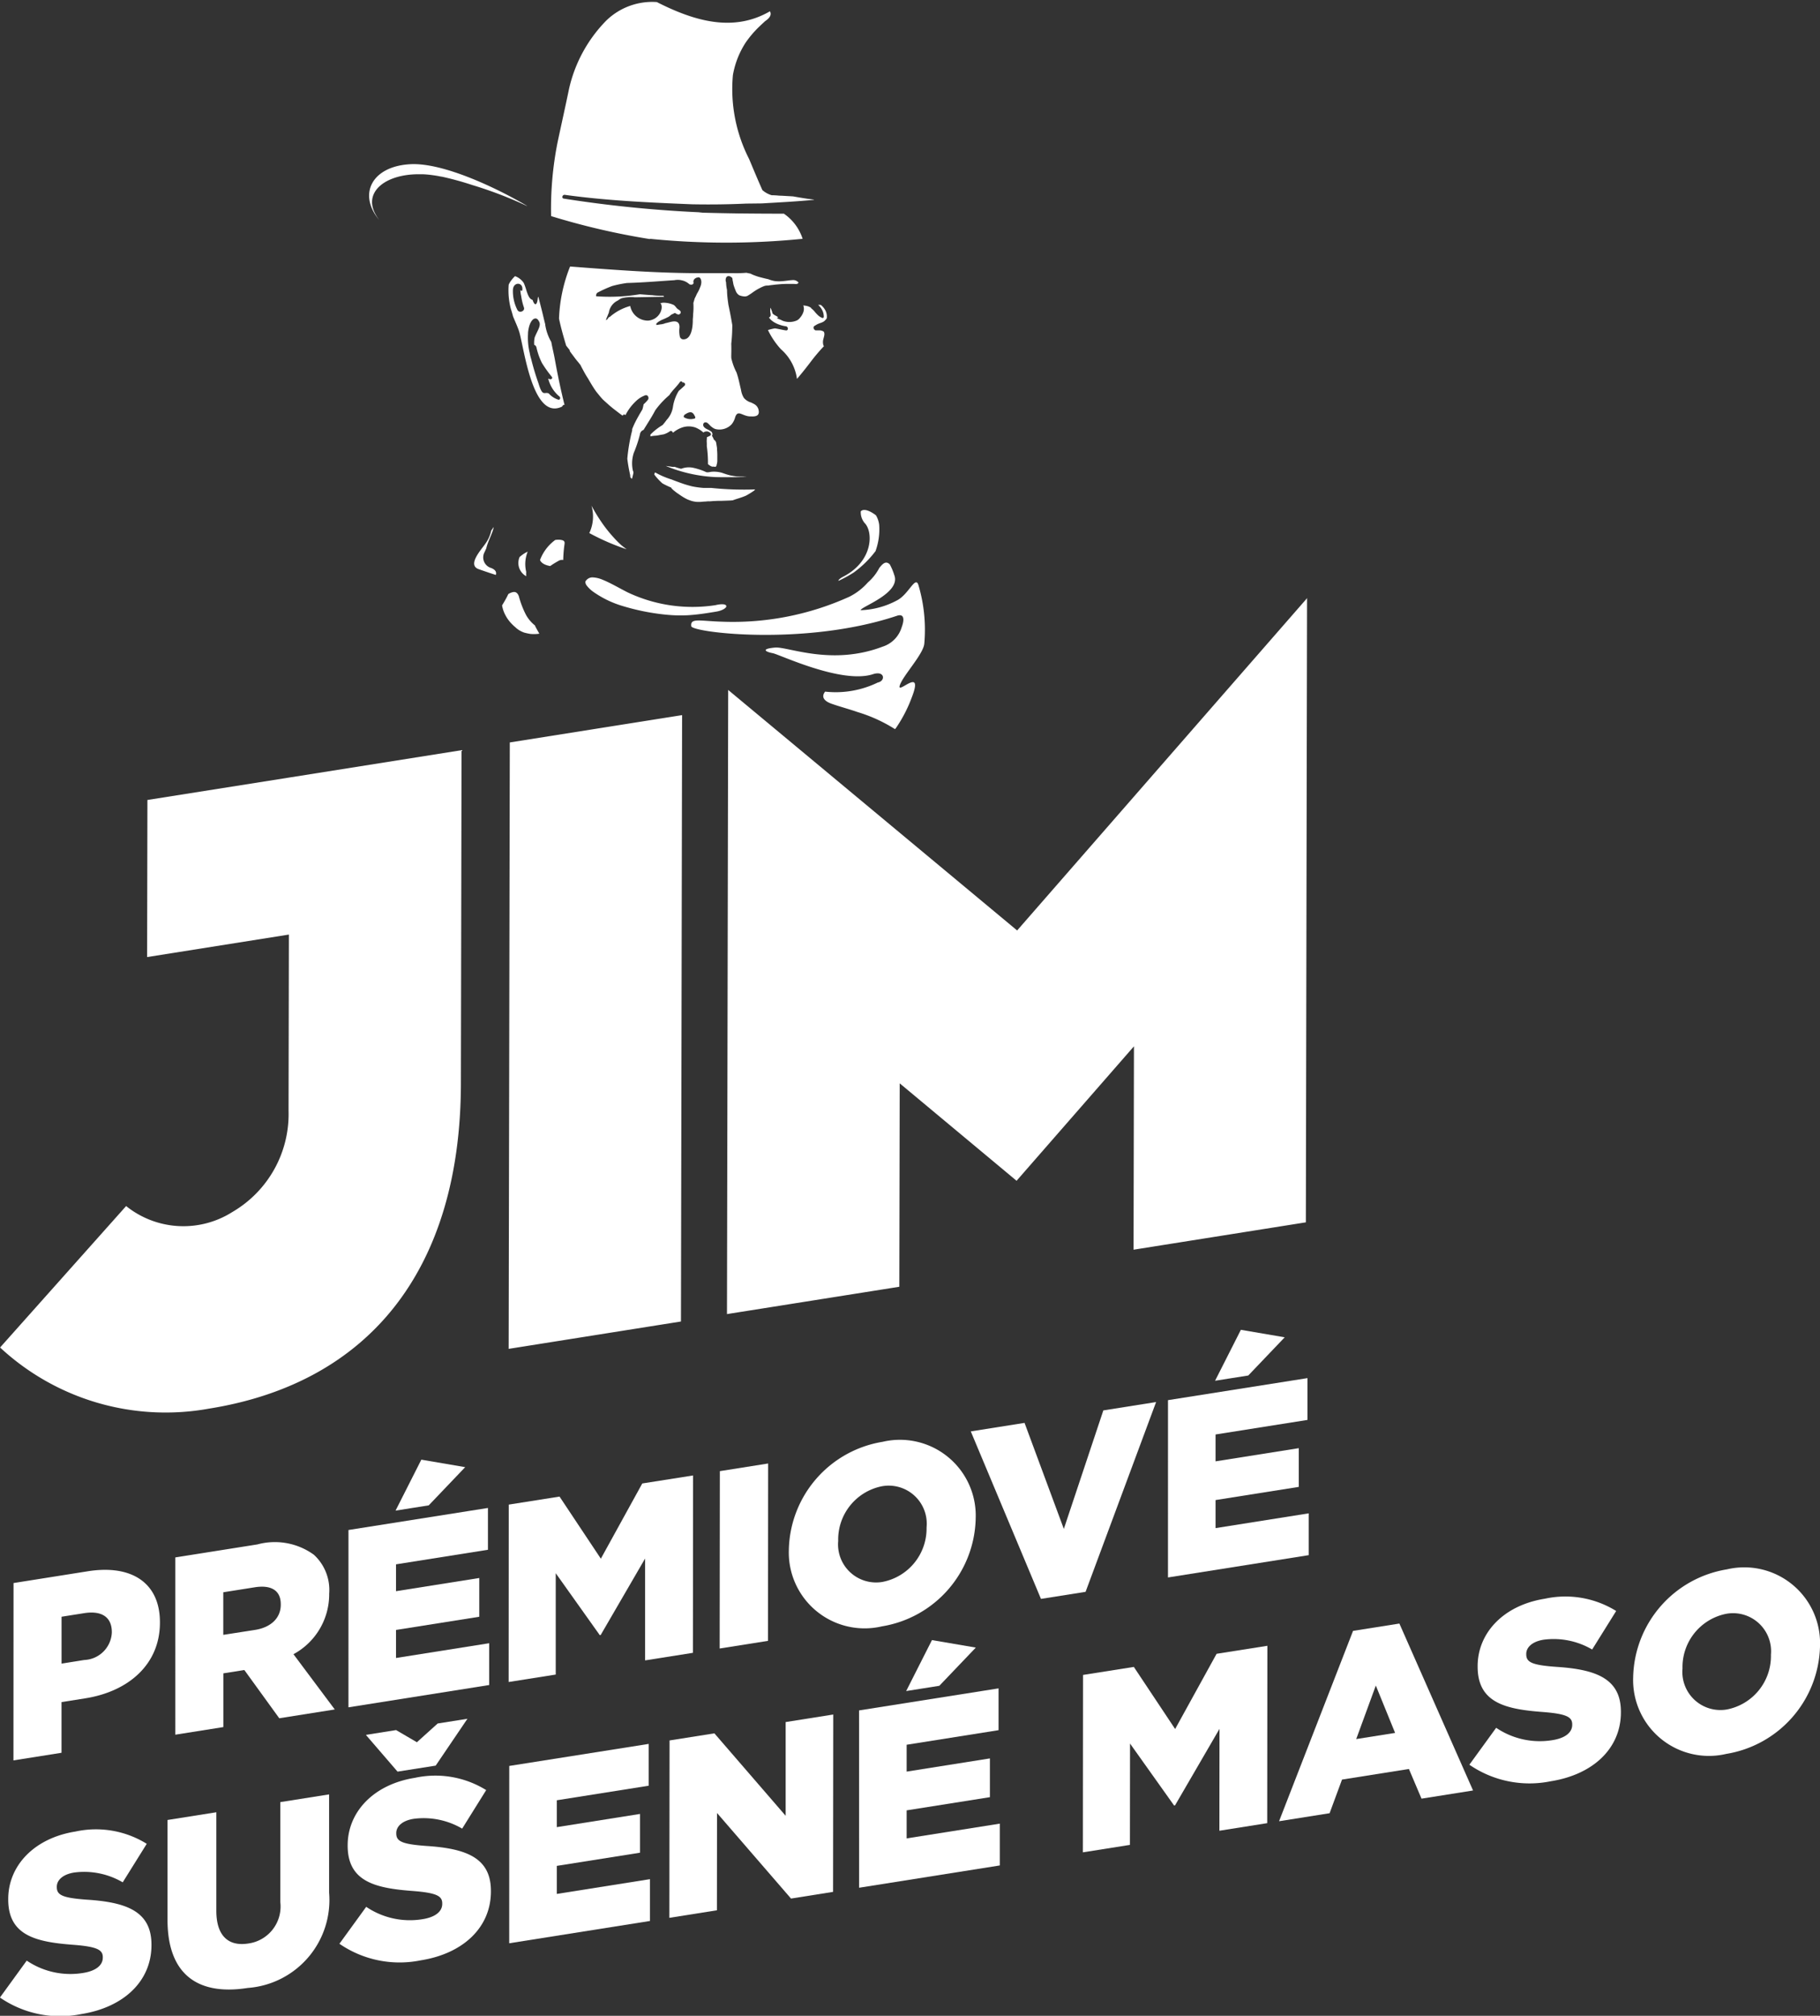
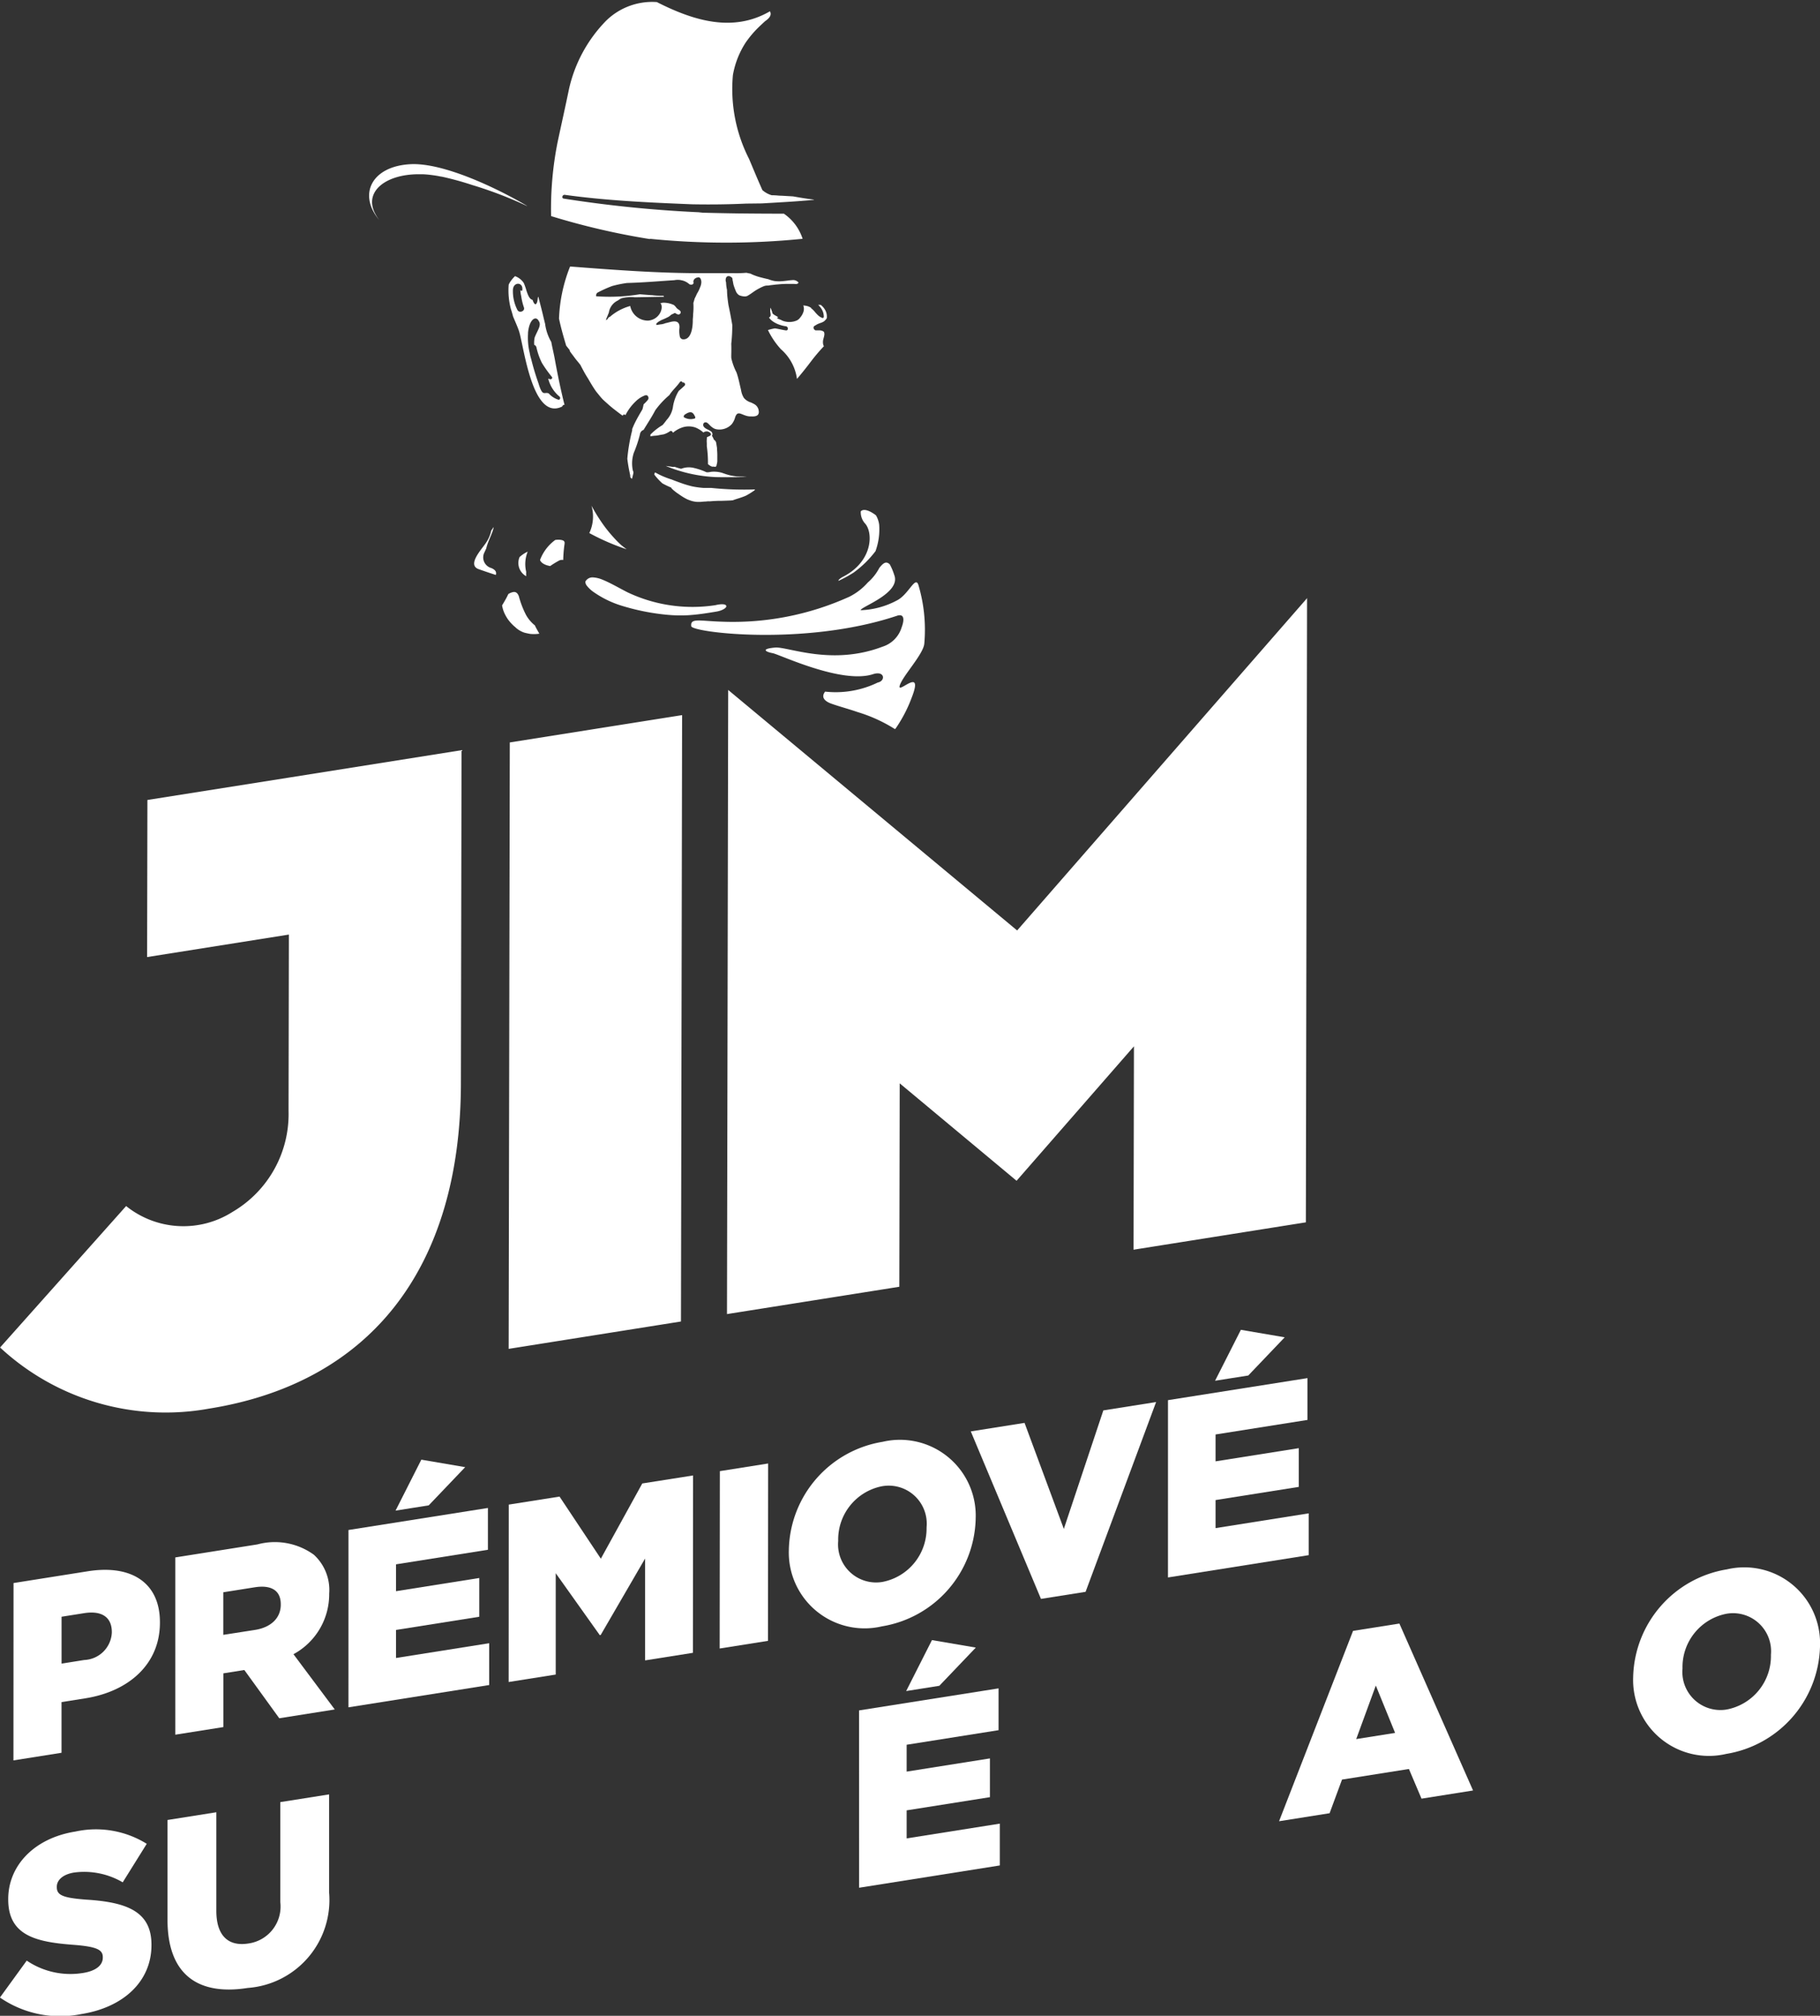
<svg xmlns="http://www.w3.org/2000/svg" width="90.893" height="100.627" viewBox="0 0 90.893 100.627">
  <rect x="0" y="0" width="90.893" height="100.627" fill="#333333" stroke="none" />
  <g id="Group_171" data-name="Group 171" transform="translate(0 0)">
    <g id="Group_86" data-name="Group 86" transform="translate(0 66.383)">
      <path id="Path_22" data-name="Path 22" d="M2252.187,483.611l3.711-.588c2.19-.347,3.6.581,3.6,2.541v.025c0,2.087-1.574,3.436-3.727,3.777l-1.188.188,0,2.53-2.4.38Zm3.534,3.841a1.437,1.437,0,0,0,1.375-1.368v-.025c0-.759-.519-1.081-1.385-.944l-1.126.178,0,2.34Z" transform="translate(-2251.511 -470.97)" fill="#fff" />
      <path id="Path_23" data-name="Path 23" d="M2284.613,478.265l4.1-.649a3.325,3.325,0,0,1,2.821.515,2.384,2.384,0,0,1,.765,1.94v.025a3.4,3.4,0,0,1-1.784,3l2.063,2.759-2.772.439-1.742-2.405-.025,0-1.026.163,0,2.682-2.4.38Zm3.98,3.619c.816-.129,1.287-.609,1.288-1.254V480.6c0-.7-.494-.971-1.3-.844l-1.571.249,0,2.125Z" transform="translate(-2275.859 -466.903)" fill="#fff" />
      <path id="Path_24" data-name="Path 24" d="M2319.324,464.386l6.965-1.1v2.087l-4.591.727,0,1.341,4.158-.659v1.935l-4.157.658v1.4l4.652-.737,0,2.087-7.028,1.113Zm3.639-3.511,2.19.374-1.821,1.907-1.657.263Z" transform="translate(-2301.921 -454.393)" fill="#fff" />
      <path id="Path_25" data-name="Path 25" d="M2351.454,465.483l2.536-.4,2.063,3.1,2.069-3.755,2.537-.4-.008,8.854-2.388.378,0-5.085-2.218,3.817L2356,472l-2.2-3.092,0,5.059-2.351.372Z" transform="translate(-2326.046 -456.758)" fill="#fff" />
      <path id="Path_26" data-name="Path 26" d="M2393.762,462.024l2.412-.382-.008,8.854-2.413.382Z" transform="translate(-2357.812 -454.969)" fill="#fff" />
      <path id="Path_27" data-name="Path 27" d="M2407.623,462.475v-.025a5.58,5.58,0,0,1,4.681-5.345,3.785,3.785,0,0,1,4.648,3.842v.025a5.579,5.579,0,0,1-4.681,5.345A3.786,3.786,0,0,1,2407.623,462.475Zm6.879-1.09v-.025a1.9,1.9,0,0,0-2.225-2.038,2.713,2.713,0,0,0-2.191,2.712v.025a1.9,1.9,0,0,0,2.212,2.04A2.716,2.716,0,0,0,2414.5,461.386Z" transform="translate(-2368.226 -451.514)" fill="#fff" />
      <path id="Path_28" data-name="Path 28" d="M2444.089,450.792l2.685-.425,1.962,5.292,1.973-5.915,2.635-.417-3.522,9.474-2.228.352Z" transform="translate(-2395.607 -445.721)" fill="#fff" />
      <path id="Path_29" data-name="Path 29" d="M2483.592,438.37l6.966-1.1,0,2.087-4.591.727v1.341l4.157-.658V442.7l-4.157.658v1.4l4.652-.737,0,2.087-7.028,1.113Zm3.64-3.511,2.189.374-1.82,1.907-1.658.262Z" transform="translate(-2425.261 -434.859)" fill="#fff" />
      <path id="Path_30" data-name="Path 30" d="M2249.5,543.395l1.338-1.843a3.892,3.892,0,0,0,2.808.617c.644-.1.99-.384.991-.764v-.025c0-.366-.284-.524-1.459-.616-1.844-.138-3.266-.444-3.264-2.265v-.025c0-1.644,1.277-3.035,3.356-3.365a4.812,4.812,0,0,1,3.562.612l-1.2,1.923a3.81,3.81,0,0,0-2.425-.489c-.581.092-.866.39-.867.706v.026c0,.4.3.535,1.5.623,1.992.127,3.228.589,3.227,2.246v.025c0,1.809-1.4,3.106-3.5,3.439A5.3,5.3,0,0,1,2249.5,543.395Z" transform="translate(-2249.503 -510.063)" fill="#fff" />
      <path id="Path_31" data-name="Path 31" d="M2283.082,534.186l0-4.971,2.438-.386,0,4.92c0,1.277.629,1.785,1.594,1.632a1.862,1.862,0,0,0,1.6-2.074l0-4.984,2.438-.386,0,4.908a4.4,4.4,0,0,1-4.062,4.754C2284.624,537.988,2283.079,536.955,2283.082,534.186Z" transform="translate(-2274.716 -504.746)" fill="#fff" />
-       <path id="Path_32" data-name="Path 32" d="M2317.534,524.018l1.338-1.844a3.889,3.889,0,0,0,2.807.618c.643-.1.99-.384.99-.764V522c0-.366-.283-.524-1.459-.616-1.843-.138-3.265-.444-3.264-2.265V519.1c0-1.645,1.277-3.035,3.355-3.365a4.812,4.812,0,0,1,3.563.612l-1.2,1.923a3.806,3.806,0,0,0-2.424-.489c-.582.092-.866.39-.867.706v.025c0,.4.3.535,1.5.623,1.991.127,3.228.589,3.227,2.246v.025c0,1.809-1.4,3.105-3.5,3.438A5.3,5.3,0,0,1,2317.534,524.018Zm1.321-10.428,1.509-.239,1.039.607,1.039-.936,1.485-.235-1.585,2.338-1.905.3Z" transform="translate(-2300.583 -493.37)" fill="#fff" />
-       <path id="Path_33" data-name="Path 33" d="M2351.554,518.9l6.965-1.1v2.087l-4.591.727v1.341l4.157-.659v1.935l-4.157.658v1.4l4.652-.737,0,2.087-7.028,1.113Z" transform="translate(-2326.121 -497.129)" fill="#fff" />
-       <path id="Path_34" data-name="Path 34" d="M2383.682,513.227l2.24-.354,3.559,4.116,0-4.68,2.376-.376-.009,8.854-2.1.333-3.695-4.271-.005,4.857-2.375.376Z" transform="translate(-2350.244 -492.729)" fill="#fff" />
      <path id="Path_35" data-name="Path 35" d="M2421.67,500.535l6.966-1.1,0,2.087-4.59.727v1.341l4.158-.659v1.935l-4.158.658v1.4l4.653-.737,0,2.087-7.027,1.113Zm3.64-3.51,2.19.374-1.821,1.907-1.657.263Z" transform="translate(-2378.767 -481.536)" fill="#fff" />
-       <path id="Path_36" data-name="Path 36" d="M2466.561,499.611l2.537-.4,2.063,3.1,2.07-3.755,2.536-.4-.008,8.854-2.388.378.005-5.085-2.219,3.817-.049.008-2.2-3.092-.005,5.059-2.35.372Z" transform="translate(-2412.473 -482.383)" fill="#fff" />
      <path id="Path_37" data-name="Path 37" d="M2509.576,494.074l2.314-.366,3.679,8.333-2.574.408-.629-1.481-3.341.529-.62,1.679-2.524.4Zm2.1,5.093-.963-2.364-.979,2.672Z" transform="translate(-2442.003 -479.045)" fill="#fff" />
-       <path id="Path_38" data-name="Path 38" d="M2544.022,496.749l1.338-1.843a3.89,3.89,0,0,0,2.807.617c.644-.1.99-.384.991-.764v-.025c0-.367-.284-.524-1.459-.616-1.843-.138-3.265-.444-3.264-2.265v-.025c0-1.645,1.277-3.035,3.356-3.365a4.813,4.813,0,0,1,3.563.612l-1.2,1.923a3.8,3.8,0,0,0-2.424-.489c-.582.092-.867.39-.867.706v.026c0,.4.3.535,1.5.623,1.992.127,3.229.589,3.227,2.246v.025c0,1.809-1.4,3.106-3.5,3.439A5.3,5.3,0,0,1,2544.022,496.749Z" transform="translate(-2470.64 -475.039)" fill="#fff" />
      <path id="Path_39" data-name="Path 39" d="M2576.857,488.03v-.025a5.58,5.58,0,0,1,4.682-5.345,3.785,3.785,0,0,1,4.648,3.842v.025a5.58,5.58,0,0,1-4.681,5.345A3.786,3.786,0,0,1,2576.857,488.03Zm6.88-1.09v-.025a1.9,1.9,0,0,0-2.225-2.038,2.713,2.713,0,0,0-2.192,2.713v.025a1.9,1.9,0,0,0,2.212,2.04A2.717,2.717,0,0,0,2583.737,486.941Z" transform="translate(-2495.294 -470.702)" fill="#fff" />
    </g>
    <path id="Path_239" data-name="Path 239" d="M182.731-436.559l-.015,7.842,7.08-1.123-.016,8.8a5.655,5.655,0,0,1-2.8,5.045,4.571,4.571,0,0,1-5.312-.293l-6.295,7.061a12.15,12.15,0,0,0,10.414,3.055c8.081-1.283,12.585-7.018,12.6-16.231l.017-8.8.015-7.841-8.605,1.365Zm18.041,27.4,8.605-1.366.057-30.27-8.605,1.364Zm39.875-37.472v-.007l-.034.043-14.447,16.55-14.423-12-.008-.011v0l0,0,0,.008-.06,31.153,8.607-1.364.019-10.155,5.837,4.864L232-424.262l-.02,10.153,8.605-1.366.06-31.141.006-.023Zm-38.96-19.587c-1.528-.9-4.173-2.154-5.8-2.079-1.925.089-2.671,1.479-1.577,2.79a2.242,2.242,0,0,1-.23-.371c-.518-1.07.566-1.926,2.232-1.917.033,0,.066,0,.1,0,.111,0,.221.009.336.019l.092.01c.111.014.224.028.338.048.049.007.1.017.146.027s.079.012.12.021c.005,0,.005,0,.007,0a15.168,15.168,0,0,1,1.495.411,20.135,20.135,0,0,1,2.739,1.048c0-.005,0-.01,0-.015m4.973,17.148c-.088-.065-.176-.13-.259-.2a5.108,5.108,0,0,1-.366-.366c-.117-.126-.228-.258-.336-.393s-.21-.276-.308-.42-.192-.291-.281-.44c-.069-.115-.133-.234-.2-.353a1.933,1.933,0,0,1-.108,1.367,11.488,11.488,0,0,0,1.856.807m6-3.611-.2-.014c-.069,0-.14,0-.217-.006l-.059,0c-.088-.01-.177-.025-.265-.04s-.182-.043-.266-.067c-.054-.019-.107-.037-.157-.053l-.057-.021a1.444,1.444,0,0,0-.546-.053l-.091.016a.518.518,0,0,1-.15.005,3.179,3.179,0,0,0-.667-.223,1.052,1.052,0,0,0-.594.052,2.866,2.866,0,0,1-.329-.1.372.372,0,0,1-.133,0c-.1-.016-.2-.028-.308-.043a7.38,7.38,0,0,0,2.476.556c.523.015,1.043.006,1.563-.008M219.1-449a3.186,3.186,0,0,0,.176-1.3,1.233,1.233,0,0,0-.16-.468c-.2-.157-.582-.383-.759-.2a.837.837,0,0,0,.194.585c.429.43.438,1.876-1.038,2.66-.21.105-.278.186-.272.227a6.307,6.307,0,0,0,.761-.416,5.179,5.179,0,0,0,1.1-1.08m-11.026-3.928c-.011.038-.023.075-.033.114.023.03.048.063.071.092a3.239,3.239,0,0,0,.334.349q.18.1.363.179c.026.012.053.023.08.035a.118.118,0,0,0,.03.05,1.007,1.007,0,0,0,.109.1l.012.009a2.055,2.055,0,0,0,.184.139l.038.025c.056.041.114.08.175.118l.041.028a.038.038,0,0,1,.014.007c.053.033.108.062.164.091s.116.05.176.072a1.025,1.025,0,0,0,.115.036.977.977,0,0,0,.1.021,1.372,1.372,0,0,0,.155.018c.036,0,.072,0,.107,0,.052,0,.1-.008.155-.012.03,0,.058-.005.085-.007l.036,0,.141-.012a.254.254,0,0,1,.034,0l.047,0h.024l.176-.014.244-.01h.051l.109,0,.228-.008.145-.006c.058,0,.117-.008.176-.011.091-.036.2-.07.317-.107s.233-.079.324-.118l.028-.012c.074-.041.145-.082.212-.124s.127-.081.183-.121c.021-.021.038-.041.058-.063a15.87,15.87,0,0,1-2.2-.075c-.131,0-.26,0-.389,0a4.39,4.39,0,0,1-.572-.08c-.186-.047-.365-.1-.537-.162s-.336-.121-.491-.185l-.007,0a4.127,4.127,0,0,1-.793-.343.211.211,0,0,0-.022.017m3.837-9.763a.19.19,0,0,1,.043.135c.018.073.031.148.044.224a2.949,2.949,0,0,0,.119.329.426.426,0,0,0,.169.21.806.806,0,0,0,.309.061l.089-.021c.1-.057.2-.124.292-.191a2.69,2.69,0,0,1,.289-.181c.066-.033.146-.077.228-.109a.5.5,0,0,1,.239-.042c.07-.013.142-.022.217-.03s.151-.02.229-.025.157-.015.238-.019.162-.008.242-.009.161,0,.242,0,.162,0,.24.009c.054-.014.1-.033.107-.079a.35.35,0,0,0-.326-.116c-.074,0-.155.014-.244.025s-.183.023-.284.029a1.914,1.914,0,0,1-.313-.007,1.471,1.471,0,0,1-.339-.095c-.085-.019-.171-.038-.252-.059s-.163-.041-.239-.063-.148-.049-.215-.074a1.533,1.533,0,0,1-.182-.082c-.069-.013-.137-.028-.207-.043-.123.01-.243.016-.364.02s-.233,0-.35,0l-.35,0c-.117,0-.235,0-.351,0h-.352l-.352,0c-2.23.008-4.479-.163-6.686-.333a7.723,7.723,0,0,0-.553,2.6c.095.457.223.9.357,1.35.058.074.115.148.176.221a.134.134,0,0,0,.025.082c.04.057.086.117.13.175s.074.1.115.155.107.136.162.2c.034.042.064.083.1.125v0c.064.127.132.251.2.378.062.111.129.22.2.33.014.028.031.056.046.082l.059.1c.082.137.166.274.254.4.043.063.093.119.14.178.06.075.121.151.186.22.009.009.018.021.026.029.07.069.145.134.219.2.034.03.066.061.1.091.06.052.121.1.183.154.1.078.2.155.3.231.066.05.133.1.2.146.007-.01.012-.021.02-.03.028-.042.082-.031.121,0a2.777,2.777,0,0,1,.169-.285,2.534,2.534,0,0,1,.359-.416,1.3,1.3,0,0,1,.46-.287c.134-.043.206.133.13.228a1.931,1.931,0,0,1-.213.222,1.912,1.912,0,0,1-.061.257c-.123.207-.243.41-.347.617-.062.121-.114.241-.165.368a.216.216,0,0,1,0,.069,8.693,8.693,0,0,0-.24,1.406,7.856,7.856,0,0,0,.139.8.484.484,0,0,1,.008.117c.026.03.054.06.083.091.031-.1.053-.2.074-.293,0-.006,0-.013,0-.02s0-.028,0-.04a.3.3,0,0,1-.031-.085,1.683,1.683,0,0,1,.05-.863,6.277,6.277,0,0,0,.307-.921.268.268,0,0,1,.182-.226c.022-.036.043-.071.065-.107.054-.087.109-.175.166-.268h0c.12-.192.243-.392.35-.6a4.259,4.259,0,0,1,.327-.4,4.306,4.306,0,0,1,.379-.361c.147-.238.379-.433.528-.654.036-.057.133-.03.129.031a.089.089,0,0,1,.111.035l.04-.027-.039.028a.088.088,0,0,1-.012.118c-.094.09-.191.175-.288.259a2.191,2.191,0,0,0-.284.762,1.226,1.226,0,0,1-.323.69,3.1,3.1,0,0,1-.2.252,2.944,2.944,0,0,0-.407.29c-.071.057-.132.121-.2.184,0,.03,0,.062,0,.092a1.5,1.5,0,0,1,.265-.036,1.208,1.208,0,0,0,.133-.018c.087-.019.175-.034.262-.047a1.119,1.119,0,0,0,.312-.154c.065-.044.123,0,.153.075a1.388,1.388,0,0,1,.539-.288,1.035,1.035,0,0,1,.581.024,1.337,1.337,0,0,1,.4.25c.009,0,.014-.011.022-.014a.257.257,0,0,1,.347.067.067.067,0,0,1-.006.079c-.047.058-.127.066-.188.109,0,.06-.007.124-.01.188a2.3,2.3,0,0,1,.005.249,5.957,5.957,0,0,1,.059.9c.017.014.034.03.052.043a.6.6,0,0,0,.077.05.225.225,0,0,0,.173.03.084.084,0,0,0,.117-.027c0-.009.006-.018.011-.03v0c0-.006,0-.011,0-.015a.311.311,0,0,0,.011-.057.054.054,0,0,0,.008-.018l0,0h0a.711.711,0,0,0,.017-.117.265.265,0,0,0,0-.031c0-.037,0-.077,0-.118,0-.015,0-.031,0-.047s0-.021,0-.03a3.09,3.09,0,0,0-.014-.362l0-.041c0-.043-.008-.082-.015-.124s-.017-.114-.028-.172a.224.224,0,0,0-.038-.085.225.225,0,0,0-.072-.064,1.352,1.352,0,0,0-.1-.2.29.29,0,0,0,.019-.044.175.175,0,0,0-.05-.162,1.381,1.381,0,0,0-.224-.127c-.3-.156-.142-.314-.142-.314.163-.093.237.105.4.217a.483.483,0,0,0,.243.109.838.838,0,0,0,.741-.256.96.96,0,0,0,.175-.356c.143-.405.371-.012.8-.033.2.011.394-.02.378-.249a.95.95,0,0,0-.02-.111c-.077-.22-.223-.26-.36-.332a.753.753,0,0,1-.362-.227.976.976,0,0,1-.13-.319c-.008-.034-.016-.069-.021-.107-.062-.241-.121-.574-.222-.852a2.99,2.99,0,0,1-.256-.7c-.015-.133.009-.309-.005-.73a8.373,8.373,0,0,0,.051-.939c-.057-.332-.12-.665-.192-1-.02-.133-.037-.262-.05-.387s-.02-.247-.021-.363a1.883,1.883,0,0,1-.038-.23.03.03,0,0,1,0-.011v0c-.006-.05-.008-.1-.01-.141a.3.3,0,0,1,.009-.239c.053-.1.2-.076.268,0m-1.869,7.047a.632.632,0,0,1-.513-.07c-.02-.011,0-.093.024-.115.356-.253.446-.1.54.1a.064.064,0,0,1-.05.089m.356-6.79a.678.678,0,0,1-.063.235,1.626,1.626,0,0,1-.159.321c-.032.079-.071.158-.112.239-.018.07-.042.144-.063.218a3.317,3.317,0,0,1-.012.555c0,.091-.01.182-.017.273.005.519-.124,1.035-.514.984a.185.185,0,0,1-.133-.135,1.378,1.378,0,0,1-.025-.376c.072-.537-.4-.36-.559-.324-.044.013-.088.023-.132.031a.809.809,0,0,1-.264.062l-.173.03c-.052-.033-.019-.079.037-.124l0,0a.526.526,0,0,1,.059-.045.034.034,0,0,0,.013-.008l.049-.028v0h0l.014-.007h0l.05-.028.024-.012h0l.04-.018h.006c.082-.037.167-.071.249-.117l.007,0a.645.645,0,0,0,.173-.128c.062-.027.125-.057.188-.09a.485.485,0,0,0,.141.075.1.1,0,0,0,.1-.019h0a.1.1,0,0,0-.007-.174.019.019,0,0,1,.011-.007.68.68,0,0,1-.165-.121.754.754,0,0,0-.13-.144,1.233,1.233,0,0,0-.543-.119l-.124.019s0,0-.005,0l0,0c-.006,0-.011,0-.018.006-.023.007.007,0,.02,0,.173.231-.046.816-.614.87a.9.9,0,0,1-.9-.73,2.578,2.578,0,0,0-1.017.543.028.028,0,0,1-.043.005c-.088.131-.183.237-.128.075.031-.069.069-.172.12-.288a.8.8,0,0,1,.463-.615.682.682,0,0,1,.178-.107,1.937,1.937,0,0,1,.659-.048c.483-.008.966-.018,1.448-.026.012-.02,0-.038-.046-.052a3.4,3.4,0,0,1-.549-.028h-.01v0a.119.119,0,0,0-.026,0,.038.038,0,0,1-.011,0c-.182-.015-.365-.028-.555-.045a9.2,9.2,0,0,1-2.185.1c0-.008,0-.012-.006-.02a.242.242,0,0,1,.057-.151,6.092,6.092,0,0,1,.746-.339,5.8,5.8,0,0,1,.74-.152c.907-.026,1.84-.109,2.367-.14a.876.876,0,0,1,.3-.008h.006c.011,0,.022.007.033.008a.814.814,0,0,1,.418.206c.091.031.183.028.208-.075a.061.061,0,0,1-.012-.035.2.2,0,0,1,.118-.2.147.147,0,0,1,.052-.024l.006,0,.026-.006a.116.116,0,0,1,.149.047.367.367,0,0,1,.045.157.052.052,0,0,1,0,.024v.026a.081.081,0,0,1-.008.024m5.5,1.244a.625.625,0,0,0-.272-.111l-.129-.019a.494.494,0,0,1,0,.345.819.819,0,0,1-.152.26.469.469,0,0,1-.163.144.939.939,0,0,1-.721.015.525.525,0,0,1-.076-.04c-.068-.025-.263-.1-.191-.1.158-.035-.169-.122-.231-.228a.115.115,0,0,1-.017-.068.381.381,0,0,1-.027-.07.186.186,0,0,1-.008-.023.459.459,0,0,1-.021-.06c-.01-.021-.021-.041-.03-.062a1.1,1.1,0,0,0-.014.185c.007.043.014.089.021.133a.011.011,0,0,1,0,.007.108.108,0,0,1,0,.05.109.109,0,0,1-.044.092.087.087,0,0,1-.034.021l-.008,0a.773.773,0,0,0,.167.176,1.208,1.208,0,0,0,.217.13,1.625,1.625,0,0,0,.46.135c.131.016.141.222.007.206-.152-.018-.356-.073-.547-.1l-.007,0a2.5,2.5,0,0,0-.344.083,3.929,3.929,0,0,0,.649.959,2.392,2.392,0,0,1,.8,1.48c.252-.294.495-.6.726-.907a9.237,9.237,0,0,1,.619-.726l-.017-.03c0-.006-.007-.012-.009-.018h0a.55.55,0,0,1-.021-.18.108.108,0,0,0,0-.028c.023-.171.118-.334.042-.466l-.009-.008a.393.393,0,0,0-.235-.06c-.056,0-.114,0-.173,0-.069-.039-.095-.081-.095-.128h0v-.009a.107.107,0,0,0,0-.017.166.166,0,0,1,.008-.034l0,0h0l.022-.02h0l.04-.033v0l.009,0a.079.079,0,0,1,.018-.012h0l.017-.009a.673.673,0,0,1,.07-.042.123.123,0,0,1,.026-.012s.008,0,.012-.006c.035-.015.072-.03.109-.043a.694.694,0,0,0,.193-.088l.009-.008a.378.378,0,0,0,.04-.037.2.2,0,0,0,.025-.029.168.168,0,0,0,.032-.033c.007-.011.017-.02.022-.031l0-.009a.18.18,0,0,0,.012-.04.032.032,0,0,0,0-.012.211.211,0,0,0,0-.047v-.008a.09.09,0,0,1,0-.018.668.668,0,0,0-.093-.307.871.871,0,0,0-.213-.241c-.041,0-.085,0-.129,0a.88.88,0,0,1,.207.271.714.714,0,0,1,.075.327c0,.035-.037.07-.072.055a.647.647,0,0,1-.221-.139,2,2,0,0,1-.167-.181,1.123,1.123,0,0,0-.184-.175m-14.788,15.906a1.184,1.184,0,0,0,.485.3c.09.023.179.042.272.059a1.773,1.773,0,0,0,.469-.009c-.068-.12-.137-.24-.2-.364-.007-.014-.01-.031-.017-.046a1.791,1.791,0,0,1-.445-.521,4.623,4.623,0,0,1-.363-.944c-.058-.145-.142-.231-.293-.2a.631.631,0,0,0-.234.1c-.077.178-.2.381-.308.563a1.51,1.51,0,0,0,.135.427c.031.062.064.122.1.182a1.616,1.616,0,0,0,.119.168,2.075,2.075,0,0,0,.279.288m10.563-1.016c.016-.091-.15-.153-.539-.061a7.566,7.566,0,0,1-4.4-.645c-.424-.217-.859-.472-1.235-.623a1.412,1.412,0,0,0-.491-.118.4.4,0,0,0-.336.155.141.141,0,0,0-.032.051.185.185,0,0,0,0,.061.317.317,0,0,0,.063.14,1.577,1.577,0,0,0,.366.339,4.987,4.987,0,0,0,1.351.659,11.223,11.223,0,0,0,2.25.457c.212.02.423.034.629.035s.409,0,.61-.019c.4-.03.806-.093,1.277-.172.276-.047.476-.167.491-.258m8.475.485c.385-.154.445.12.278.565a1.452,1.452,0,0,1-.955.961c-2.543.969-4.739-.014-5.365.044-.742.066-.462.217-.118.28s3.439,1.552,5,1.051c.6-.2.648.334.249.413a4.812,4.812,0,0,1-2.632.455c-.233.3.014.5.333.609.425.15.864.262,1.289.412a7.517,7.517,0,0,1,1.866.851.531.531,0,0,0,.049-.053,6.946,6.946,0,0,0,.785-1.513c.632-1.61-.706-.155-.6-.591.12-.468,1.189-1.576,1.232-2.114a7.835,7.835,0,0,0-.291-2.911c-.154-.514-.488.473-1.093.766a4.118,4.118,0,0,1-1.791.48c-.048-.152,2.026-.842,1.675-1.754a2.887,2.887,0,0,0-.223-.532c-.184-.183-.331-.069-.524.175a2.476,2.476,0,0,1-.575.728,3.05,3.05,0,0,1-.917.708,14.085,14.085,0,0,1-6.386,1.247c-1.079-.032-1.565-.195-1.514.214-.1.308,5.586,1.035,10.219-.49m-17.015-3.8a2.185,2.185,0,0,0-.757,1c.057.133.206.245.508.3.139-.1.285-.186.433-.268a.321.321,0,0,1,.218-.034,6.572,6.572,0,0,1,.058-.746c.021-.143.041-.239-.229-.264a.892.892,0,0,0-.231.011m-3.19,1.4a.551.551,0,0,1-.33-.806c.023-.055.05-.111.077-.168.086-.386.33-.781.374-1.077l-.124.181a1.7,1.7,0,0,1-.282.639c-.2.3-.933,1.071-.351,1.285.286.1.575.2.863.291.04-.139-.008-.253-.226-.344m7.925-16.436a38.129,38.129,0,0,0,7.622,0,2.421,2.421,0,0,0-.936-1.254q-1.124,0-2.246-.013h-.043c-.592-.009-1.185-.02-1.776-.037-.067-.009-.136-.014-.2-.022a61.679,61.679,0,0,1-6.73-.681c-.124-.02-.069-.2.051-.188,2.111.292,4.234.386,6.36.472.9.017,1.8.007,2.707-.035l.774-.009c.863-.051,1.726-.094,2.579-.176.009,0,.018,0,.026-.005v0l0-.009c-.348-.04-.7-.1-1.046-.161l-.569-.033v0c-.076,0-.152-.006-.228-.013s-.128-.007-.192-.011h0c-.026,0-.05,0-.075,0h0a1.227,1.227,0,0,1-.45-.243.064.064,0,0,1-.016-.015c-.238-.532-.458-1.064-.663-1.551a7.668,7.668,0,0,1-.809-4.187,4.341,4.341,0,0,1,.643-1.633,5.255,5.255,0,0,1,.633-.749q.165-.158.333-.312c.252-.169.33-.333.24-.492-1.821,1.058-3.769.495-5.648-.461a3.292,3.292,0,0,0-2.524.923,7.079,7.079,0,0,0-1.862,3.418c-.186.9-.389,1.8-.575,2.678a16.966,16.966,0,0,0-.319,3.666,36.13,36.13,0,0,0,4.909,1.143.13.13,0,0,1,.041,0M201.329-448.7l-.011.015a.752.752,0,0,0,.33.956,1.65,1.65,0,0,1,0-.217,1.653,1.653,0,0,1,.075-1.009,1.572,1.572,0,0,0-.389.255m.195-13.663a.881.881,0,0,0-.439-.345,1.624,1.624,0,0,0-.225.262.9.9,0,0,0-.091.163,3.646,3.646,0,0,0,.11,1.221c.041.118.075.242.109.369.114.273.23.529.3.74.247.78.662,4.5,2.157,3.751a.1.1,0,0,1,.112-.08c-.191-.757-.347-1.521-.486-2.285-.049-.274-.123-.565-.175-.854a2.447,2.447,0,0,1-.3-.842.118.118,0,0,1,0-.032c-.031-.118-.06-.237-.09-.362-.079-.343-.169-.679-.255-1.019-.014,0-.023.021-.028.069-.029.317-.14.443-.262.084-.163-.034-.243-.276-.308-.472a2.9,2.9,0,0,0-.13-.369m-.314,1.353a2.052,2.052,0,0,1-.229-1.018c.023-.418.54-.387.465.029-.007.035-.051.032-.067.009a.2.2,0,0,0-.027-.023,1.593,1.593,0,0,0,.042.3,3.044,3.044,0,0,0,.135.565c.071.188-.227.306-.32.134m.524,1.157c.056-.7.4-.9.54-.607.147.21-.067.458-.207.822a1.264,1.264,0,0,0-.021.366.168.168,0,0,1,.109.118,3.348,3.348,0,0,0,.276.785,6.216,6.216,0,0,0,.5.7c.042.059-.028.125-.086.113-.035-.009-.069-.02-.1-.031a1.679,1.679,0,0,0,.559.892c.072.055.033.191-.066.156a1.08,1.08,0,0,1-.466-.308c-.221-.105-.3.207-.516-.514a12.452,12.452,0,0,1-.361-1.2,2.248,2.248,0,0,1-.073-.3,3.236,3.236,0,0,1-.084-.991" transform="translate(-175.369 476.493)" fill="#fff" />
  </g>
</svg>